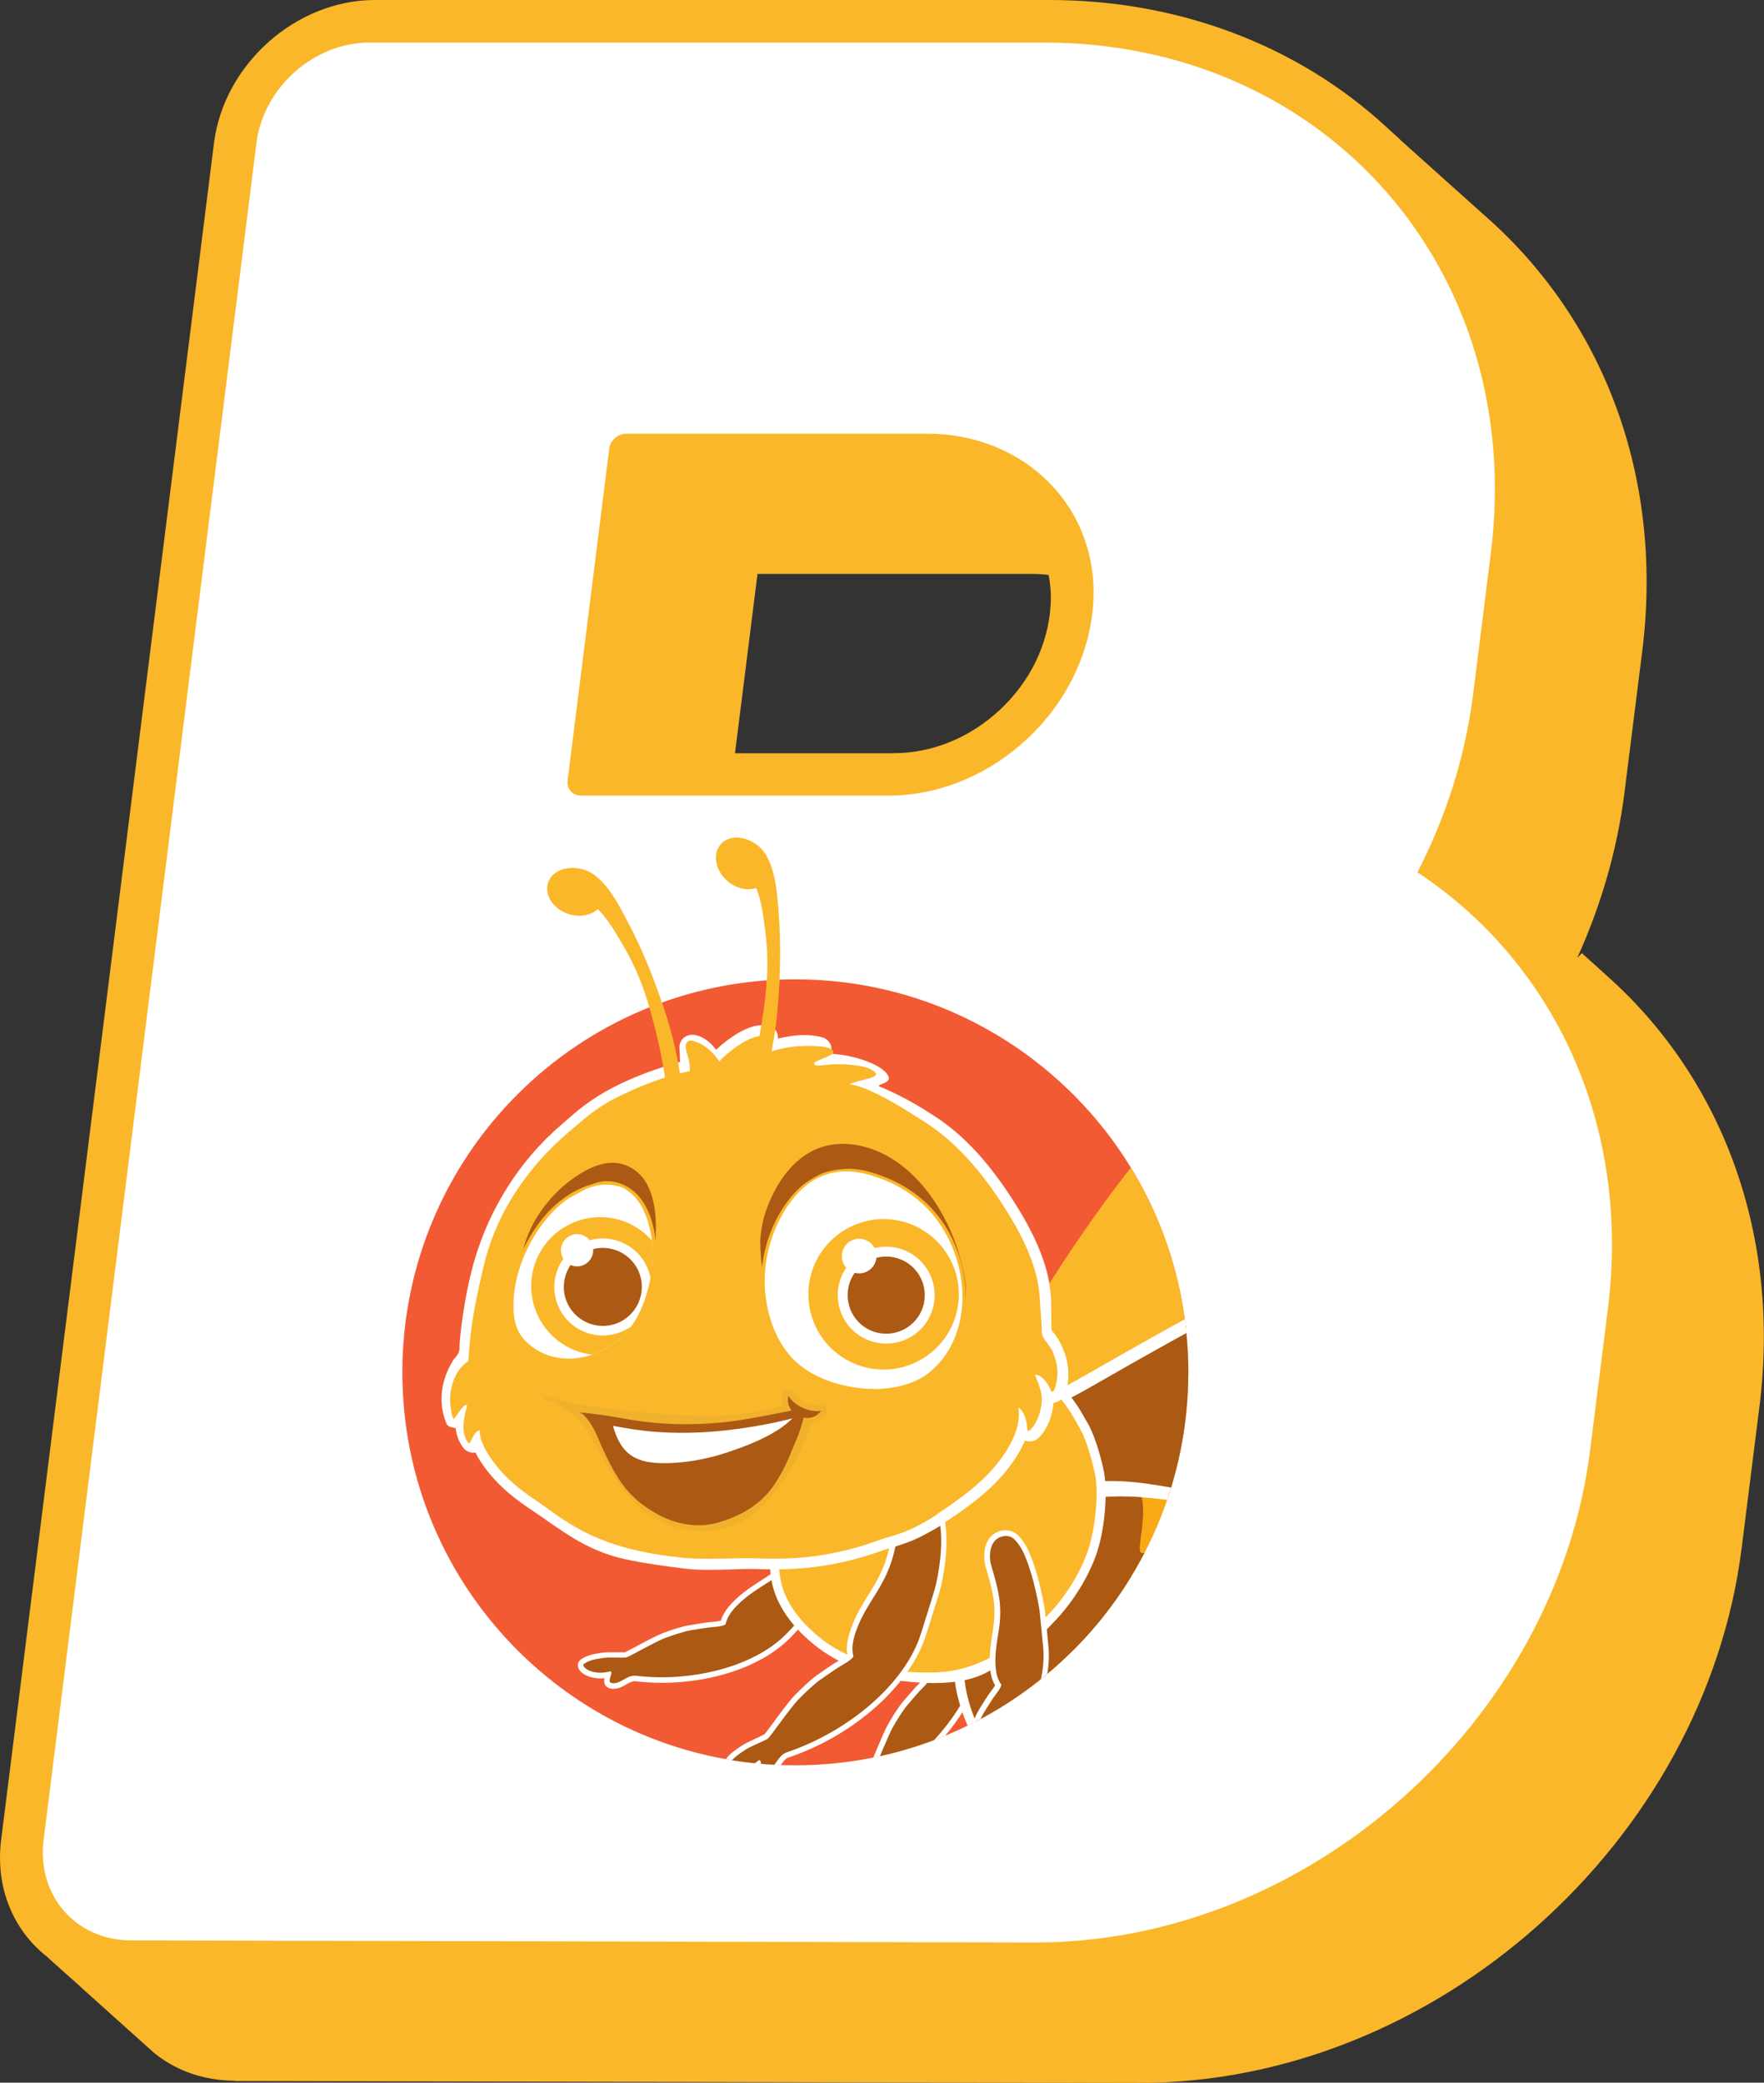
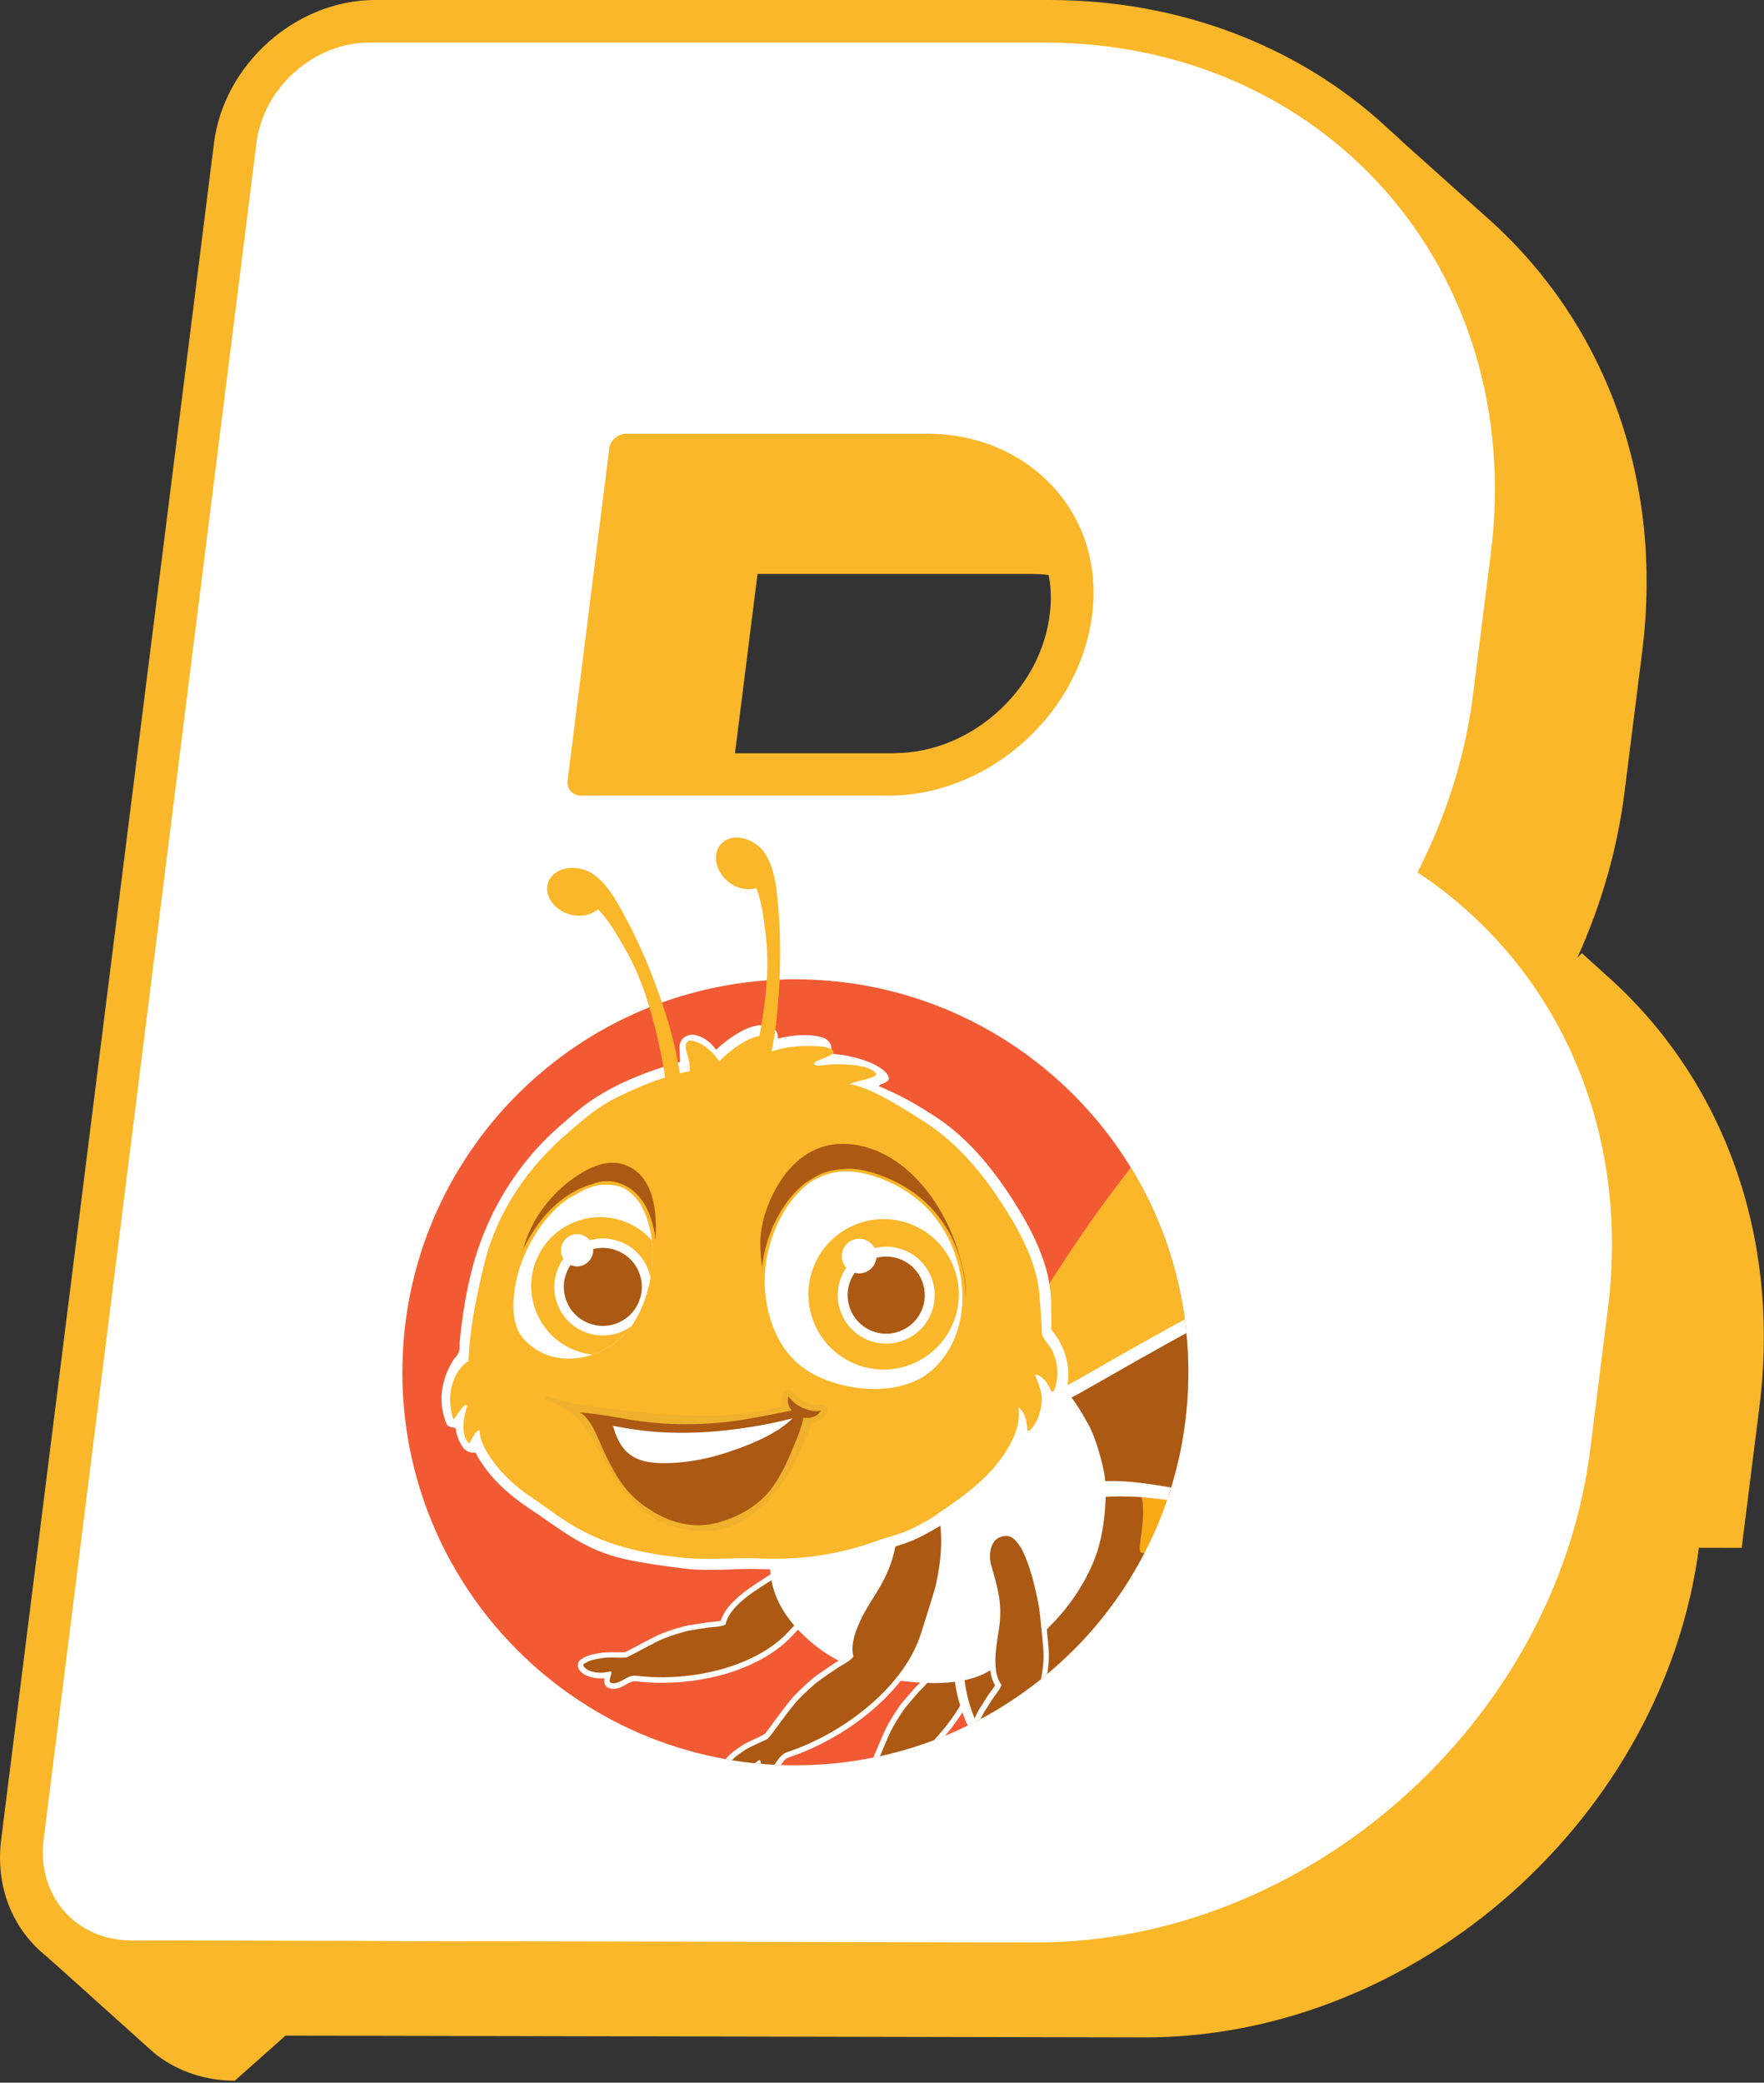
<svg xmlns="http://www.w3.org/2000/svg" viewBox="0 0 169.97 200.67">
  <rect x="0" y="0" width="169.97" height="200.67" fill="#333333" stroke="none" />
  <defs>
    <style>
      .cls-1 {
        fill: #fff;
      }

      .cls-2 {
        fill: #f8aa14;
      }

      .cls-3 {
        fill: #5c5b58;
        opacity: .24;
      }

      .cls-3, .cls-4 {
        mix-blend-mode: multiply;
      }

      .cls-5 {
        fill: none;
      }

      .cls-6 {
        fill: #f25a34;
      }

      .cls-4 {
        fill: #e6aa30;
        opacity: .51;
      }

      .cls-7 {
        fill: #dc4d9b;
      }

      .cls-8 {
        clip-path: url(#clippath-1);
      }

      .cls-9 {
        fill: #231f20;
      }

      .cls-10 {
        isolation: isolate;
      }

      .cls-11 {
        fill: #ab5913;
      }

      .cls-12 {
        fill: #fab729;
      }

      .cls-13 {
        clip-path: url(#clippath);
      }

      .cls-14 {
        fill: #ee98a6;
      }
    </style>
    <clipPath id="clippath">
      <path d="M114.5,132.22c0,20.91-16.95,37.87-37.87,37.87-5.3,0-10.34-1.09-14.92-3.05-13.49-5.79-22.94-19.2-22.94-34.82,0-20.91,16.95-37.86,37.86-37.86,12.09,0,22.85,5.67,29.79,14.48,5.06,6.44,8.08,14.56,8.08,23.38Z" class="cls-5" />
    </clipPath>
    <clipPath id="clippath-1">
      <path d="M51.55,129.95c-.74-.49-1.37-1.1-1.71-1.93-.33-.81-.39-1.71-.36-2.57.08-2.18.8-4.31,1.9-6.18.86-1.47,1.98-2.82,3.38-3.79.56-.28,1.1-.62,1.67-.91.5-.21,1.03-.36,1.55-.41.69-.07,1.43.04,2.09.3.48.27.91.63,1.25,1.04.6.71.95,1.63,1.2,2.51.5,1.76.47,3.63.1,5.4-.36,1.7-1,3.48-2.14,4.82-2.13,2.5-6.05,3.62-8.93,1.73Z" class="cls-5" />
    </clipPath>
  </defs>
  <g class="cls-10">
    <g data-name="Ebene 2" id="Ebene_2">
      <g data-name="Ebene 1" id="Ebene_1-2">
        <g>
-           <path d="M22.62,200.48c-2.79-.01-5.36-.85-7.46-2.43l-.36-.29-2.45-2.2-4.4-3.95-.2-.19-3.1-2.77-.11-.11c-3.36-2.63-4.99-6.8-4.43-11.26L20.62,13.77C21.58,6.18,28.53,0,36.12,0h65.01c12.36,0,23.87,4.33,32.4,12.19l.48.44.6.54.22.2.11.12,7.94,7.12.95.85c11.21,10.29,16.41,25.29,14.41,41.27l-1.71,13.6c-.68,5.43-2.21,10.78-4.55,15.96l.44-.45.36.32.17.16.95.85.15.14.16.14.19.18.31.28c11.44,10.11,16.87,25.31,14.82,41.63l-1.71,13.6c-3.57,28.42-29.6,51.55-58.03,51.55l-87.18-.18ZM62.44,155.87c3.32,1.52,6.92,2.28,10.7,2.28,15.38,0,29.47-12.53,31.4-27.92.73-5.85-.37-11.43-3.18-16.19-3.32-1.52-6.92-2.29-10.71-2.29-15.38,0-29.47,12.52-31.4,27.9-.74,5.86.37,11.45,3.19,16.22ZM86.11,72.57c3.73,0,7.38-1.5,10.28-4.22,2.89-2.72,4.61-6.28,4.84-10.02.06-1,0-1.98-.19-2.93-.56-.07-1.11-.1-1.66-.1h-26.39s-2.17,17.28-2.17,17.28h15.29Z" class="cls-12" />
+           <path d="M22.62,200.48c-2.79-.01-5.36-.85-7.46-2.43l-.36-.29-2.45-2.2-4.4-3.95-.2-.19-3.1-2.77-.11-.11c-3.36-2.63-4.99-6.8-4.43-11.26L20.62,13.77C21.58,6.18,28.53,0,36.12,0h65.01c12.36,0,23.87,4.33,32.4,12.19l.48.44.6.54.22.2.11.12,7.94,7.12.95.85c11.21,10.29,16.41,25.29,14.41,41.27l-1.71,13.6c-.68,5.43-2.21,10.78-4.55,15.96l.44-.45.36.32.17.16.95.85.15.14.16.14.19.18.31.28c11.44,10.11,16.87,25.31,14.82,41.63l-1.71,13.6l-87.18-.18ZM62.44,155.87c3.32,1.52,6.92,2.28,10.7,2.28,15.38,0,29.47-12.53,31.4-27.92.73-5.85-.37-11.43-3.18-16.19-3.32-1.52-6.92-2.29-10.71-2.29-15.38,0-29.47,12.52-31.4,27.9-.74,5.86.37,11.45,3.19,16.22ZM86.11,72.57c3.73,0,7.38-1.5,10.28-4.22,2.89-2.72,4.61-6.28,4.84-10.02.06-1,0-1.98-.19-2.93-.56-.07-1.11-.1-1.66-.1h-26.39s-2.17,17.28-2.17,17.28h15.29Z" class="cls-12" />
          <path d="M151.7,97.02s-.03-.03-.05-.04c-.02-.01-.03-.03-.05-.04-.02-.01-.03-.03-.05-.04-.02-.01-.03-.03-.05-.04s-.03-.03-.05-.05c-.02-.01-.03-.03-.05-.04l-.05-.04s-.03-.03-.05-.05c-.02-.02-.03-.03-.05-.05-.02-.01-.03-.03-.05-.04-.02-.01-.03-.03-.05-.05s-.03-.03-.05-.04c-.02-.01-.03-.03-.05-.04-.02-.02-.03-.03-.05-.05-.02-.01-.03-.03-.05-.04-.02-.01-.03-.03-.05-.04-.02-.02-.03-.03-.05-.05-.02-.01-.03-.03-.05-.05-.02-.01-.03-.03-.05-.04-.02-.02-.03-.03-.05-.05-.02-.01-.03-.03-.05-.04-.02-.01-.03-.03-.05-.05s-.03-.03-.05-.04c-.02-.02-.03-.03-.05-.05-.02-.01-.03-.03-.05-.04-.02-.01-.03-.03-.05-.04-.02-.02-.03-.03-.05-.05-.02-.02-.03-.03-.05-.05-.02-.01-.03-.03-.05-.04-.02-.01-.03-.03-.05-.04s-.03-.03-.05-.05c-.02-.01-.03-.03-.05-.04-.02-.02-.03-.03-.05-.05-.02-.01-.03-.03-.05-.04-.02-.01-.03-.03-.05-.04-.02-.01-.03-.03-.05-.04-.02-.01-.03-.03-.05-.05-.02-.02-.03-.03-.05-.05-.02-.01-.03-.03-.05-.04-.02-.01-.03-.03-.05-.04-.02-.01-.03-.03-.05-.04s-.03-.03-.05-.04c-.02-.01-.03-.03-.05-.04s-.03-.03-.05-.05c-.02-.01-.03-.03-.05-.04-.02-.01-.03-.03-.05-.04-.02-.02-.03-.03-.05-.05-.02-.01-.03-.03-.05-.04-.02-.01-.03-.03-.05-.04-.02-.01-.03-.03-.05-.04-.02-.02-.03-.03-.05-.05-.02-.01-.03-.03-.05-.04-.02-.01-.03-.03-.05-.04-.02-.02-.03-.03-.05-.05-.02-.01-.03-.03-.05-.04-.02-.02-.03-.03-.05-.05-.02-.02-.03-.03-.05-.05-.02-.01-.03-.03-.05-.04-.02-.01-.03-.03-.05-.04s-.03-.03-.05-.04c-.02-.01-.03-.03-.05-.04-.02-.01-.03-.03-.05-.04-.02-.01-.03-.03-.05-.04-.02-.02-.03-.03-.05-.05-.02-.01-.03-.03-.05-.04-.02-.01-.03-.03-.05-.05s-.03-.03-.05-.04c-.02-.02-.03-.03-.05-.05-.02-.01-.03-.03-.05-.04-.02-.01-.03-.03-.05-.04-.02-.02-.03-.03-.05-.05-.02-.01-.03-.03-.05-.04-.02-.01-.03-.03-.05-.05-.02-.01-.03-.03-.05-.04-.02-.01-.03-.03-.05-.04-.02-.01-.03-.03-.05-.05-.02-.01-.03-.03-.05-.04-.02-.02-.03-.03-.05-.05-.02-.01-.03-.03-.05-.04-.02-.01-.03-.03-.05-.04-.02-.02-.04-.03-.05-.05-.02-.01-.03-.03-.05-.04-.02-.01-.03-.03-.05-.04-.02-.01-.03-.03-.05-.04-.02-.01-.03-.03-.05-.04-.02-.02-.03-.03-.05-.05-.02-.01-.03-.03-.05-.05-.02-.01-.03-.03-.05-.04,0,0-.01-.01-.02-.02,2.62-5.2,4.43-10.84,5.17-16.73l1.71-13.6c1.92-15.3-3.35-28.97-13.18-37.99-.02-.01-.03-.03-.05-.04-.02-.02-.03-.03-.05-.05-.02-.02-.03-.03-.05-.04-.02-.02-.03-.03-.05-.05-.02-.01-.03-.03-.05-.04-.02-.02-.03-.03-.05-.04-.02-.02-.03-.03-.05-.05-.02-.01-.03-.03-.05-.04-.02-.02-.03-.03-.05-.04-.02-.02-.03-.03-.05-.04-.02-.02-.03-.03-.05-.04-.02-.02-.03-.03-.05-.05-.02-.01-.03-.03-.05-.04-.02-.02-.03-.03-.05-.04-.02-.01-.03-.03-.05-.04-.02-.01-.03-.03-.05-.04-.02-.01-.03-.03-.05-.04-.02-.02-.03-.03-.05-.04-.02-.02-.03-.03-.05-.04-.02-.01-.03-.03-.05-.04-.02-.02-.03-.03-.05-.05-.02-.01-.03-.03-.05-.04-.02-.02-.03-.03-.05-.04-.02-.02-.03-.03-.05-.04-.02-.02-.03-.03-.05-.05-.02-.01-.03-.03-.05-.04-.02-.01-.03-.03-.05-.04-.02-.02-.04-.03-.05-.05-.02-.01-.03-.03-.05-.04-.02-.02-.03-.03-.05-.04-.02-.02-.03-.03-.05-.04-.02-.01-.03-.03-.05-.04-.02-.02-.03-.03-.05-.05-.02-.02-.03-.03-.05-.05-.02-.02-.03-.03-.05-.05-.02-.01-.03-.03-.05-.04-.02-.02-.03-.03-.05-.04-.02-.01-.03-.03-.05-.04-.02-.02-.03-.03-.05-.05s-.03-.03-.05-.04c-.02-.02-.03-.03-.05-.05-.02-.01-.03-.03-.05-.04-.02-.02-.03-.03-.05-.04-.02-.02-.03-.03-.05-.05s-.03-.03-.05-.04c-.02-.01-.03-.03-.05-.04-.02-.01-.03-.03-.05-.04-.02-.02-.03-.03-.05-.04-.02-.02-.03-.03-.05-.05-.02-.01-.03-.03-.05-.04-.02-.02-.03-.03-.05-.04-.02-.01-.03-.03-.05-.04-.02-.01-.03-.03-.05-.04-.02-.01-.03-.03-.05-.04-.02-.02-.03-.03-.05-.04-.02-.02-.03-.03-.05-.04-.02-.02-.03-.03-.05-.05-.02-.01-.03-.03-.05-.04-.02-.02-.04-.03-.05-.05-.02-.01-.03-.03-.05-.04-.02-.02-.03-.03-.05-.05-.02-.01-.03-.03-.05-.04-.02-.02-.04-.03-.05-.05-.02-.02-.03-.03-.05-.05-.02-.01-.03-.03-.05-.04-.02-.02-.03-.03-.05-.04-.02-.02-.03-.03-.05-.04-.02-.02-.03-.03-.05-.04s-.03-.03-.05-.04c-.02-.02-.03-.03-.05-.05s-.04-.03-.05-.05c-.02-.01-.03-.03-.05-.04-.02-.01-.03-.03-.05-.04-.02-.02-.03-.03-.05-.05-.02-.01-.03-.03-.05-.04-.02-.02-.03-.03-.05-.05-.02-.01-.03-.03-.05-.04-.02-.02-.04-.03-.05-.05-.02-.01-.03-.03-.05-.04-.02-.01-.03-.03-.05-.04-.02-.01-.03-.03-.05-.04-.02-.02-.04-.03-.05-.05-.02-.01-.03-.03-.05-.04-.02-.01-.03-.03-.05-.04-.02-.01-.03-.03-.05-.04-.02-.02-.03-.03-.05-.05-.02-.01-.03-.03-.05-.04-.02-.02-.03-.03-.05-.05-.02-.02-.03-.03-.05-.05-.02-.01-.03-.03-.05-.04-.02-.02-.03-.03-.05-.04s-.03-.03-.05-.04c-.02-.02-.03-.03-.05-.05-.02-.01-.03-.03-.05-.04-.02-.02-.03-.03-.05-.04-.02-.02-.03-.03-.05-.04-.02-.02-.03-.03-.05-.04-.02-.02-.03-.03-.05-.04-.02-.02-.03-.03-.05-.04s-.03-.03-.05-.04c-.02-.02-.03-.03-.05-.04-.02-.02-.03-.03-.05-.04-.02-.02-.03-.03-.05-.04-.02-.02-.03-.03-.05-.04-.02-.02-.03-.03-.05-.05-.02-.02-.03-.03-.05-.04-.02-.02-.03-.03-.05-.05-.02-.02-.03-.03-.05-.04-.02-.01-.03-.03-.05-.04s-.03-.03-.05-.04c-.02-.01-.03-.03-.05-.04-.02-.02-.03-.03-.05-.05-.02-.02-.03-.03-.05-.04-.02-.02-.04-.03-.05-.05-.02-.01-.03-.03-.05-.04s-.03-.03-.05-.04c-.02-.01-.03-.03-.05-.04-.02-.01-.03-.03-.05-.04-.02-.02-.03-.03-.05-.05-.02-.02-.03-.03-.05-.05-.02-.01-.03-.03-.05-.04l-.05-.04s-.03-.03-.05-.05c-.02-.01-.03-.03-.05-.04-.02-.02-.04-.03-.05-.05-.02-.02-.03-.03-.05-.04-.02-.02-.03-.03-.05-.04-.02-.02-.03-.03-.05-.04-.02-.02-.03-.03-.05-.04-.02-.01-.03-.03-.05-.04-.02-.01-.03-.03-.05-.04-.02-.01-.03-.03-.05-.04-.02-.01-.03-.03-.05-.04-.02-.01-.03-.03-.05-.04-.02-.02-.04-.03-.05-.05-.02-.02-.03-.03-.05-.04s-.03-.03-.05-.04c-.02-.02-.03-.03-.05-.05-.02-.01-.03-.03-.05-.04-.02-.01-.03-.03-.05-.04-.02-.01-.03-.03-.05-.04-.02-.01-.03-.03-.05-.04-.02-.02-.03-.03-.05-.05s-.03-.03-.05-.05c-.02-.01-.03-.03-.05-.04-.02-.01-.03-.03-.05-.04-.02-.01-.03-.03-.05-.04-.02-.01-.03-.03-.05-.04-.02-.02-.03-.03-.05-.05-.02-.02-.04-.03-.05-.05-.02-.02-.03-.03-.05-.04-.02-.02-.03-.03-.05-.05-.02-.01-.03-.03-.05-.04-.02-.01-.03-.03-.05-.04-.02-.02-.03-.03-.05-.05-.02-.02-.03-.03-.05-.04-.02-.02-.03-.03-.05-.04-.02-.02-.03-.03-.05-.04-.02-.02-.03-.03-.05-.05-.02-.01-.03-.03-.05-.04s-.03-.03-.05-.04c-.02-.02-.03-.03-.05-.05-.02-.01-.03-.03-.05-.04-.02-.02-.03-.03-.05-.05-.02-.01-.03-.03-.05-.04-.02-.01-.03-.03-.05-.04-.02-.02-.03-.03-.05-.05-.02-.01-.03-.03-.05-.04-.02-.02-.03-.03-.05-.04-.02-.02-.03-.03-.05-.04-.02-.02-.03-.03-.05-.04s-.03-.03-.05-.04c-.02-.02-.03-.03-.05-.04-.02-.02-.03-.03-.05-.04-.02-.02-.03-.03-.05-.04-.02-.02-.03-.03-.05-.04-.02-.02-.03-.03-.05-.04-.02-.02-.04-.03-.05-.05-.02-.01-.03-.03-.05-.04-.02-.02-.04-.03-.05-.05-.02-.02-.04-.03-.05-.05-.02-.01-.03-.03-.05-.04-.02-.02-.03-.03-.05-.04-.02-.02-.03-.03-.05-.04-.02-.01-.03-.03-.05-.04-.02-.02-.03-.03-.05-.05-.02-.02-.03-.03-.05-.04-.02-.02-.03-.03-.05-.04-.02-.02-.04-.03-.05-.05-.02-.01-.03-.03-.05-.04-.02-.01-.03-.03-.05-.04-.02-.02-.03-.03-.05-.05-.02-.02-.04-.03-.05-.05-.02-.01-.03-.03-.05-.04s-.03-.03-.05-.04c-.02-.02-.04-.03-.05-.05-.02-.01-.03-.03-.05-.04-.02-.02-.03-.03-.05-.05-.02-.02-.03-.03-.05-.04-.02-.02-.03-.03-.05-.04-.02-.02-.03-.03-.05-.04-.02-.02-.03-.03-.05-.04s-.03-.03-.05-.04c-.02-.02-.03-.03-.05-.04-.02-.02-.03-.03-.05-.04-.02-.02-.03-.03-.05-.04-.02-.02-.03-.03-.05-.05-.02-.01-.03-.03-.05-.04-.02-.02-.03-.03-.05-.04-7.63-7.03-18.01-11.25-29.91-11.25H35.6c-5.36,0-10.22,4.34-10.89,9.68L4.2,177.28c-.42,3.34.9,6.28,3.25,8.02.02.01.03.03.05.04.02.01.03.03.05.05.02.01.03.03.05.04.02.01.03.03.05.04.02.01.03.03.05.04.02.01.03.03.05.04.02.01.03.03.05.05.02.01.03.03.05.04.02.01.03.03.05.04.02.01.03.03.05.04.02.01.03.03.05.05.02.01.03.03.05.04.02.01.03.03.05.05.02.01.03.03.05.04.02.01.03.03.05.05.02.01.03.03.05.05.02.01.03.03.05.04.02.01.03.03.05.05.02.01.03.03.05.04.02.01.03.03.05.05.02.01.03.03.05.05.02.01.03.03.05.04.02.01.03.03.05.04.02.01.03.03.05.05.02.01.03.03.05.04.02.01.03.03.05.05.02.01.03.03.05.04.02.01.03.03.05.04.02.01.03.03.05.05s.03.03.05.04c.02.01.03.03.05.04.02.01.03.03.05.04s.03.03.05.04c.02.01.03.03.05.04.02.01.03.03.05.04.02.01.03.03.05.05s.03.03.05.04c.02.01.03.03.05.05.02.01.03.03.05.04.02.01.03.03.05.04.02.01.03.03.05.05s.03.03.05.04c.02.01.03.03.05.04.02.01.03.03.05.04.02.01.03.03.05.05.02.01.03.03.05.04.02.01.03.03.05.04.02.01.03.03.05.05s.03.03.05.04c.02.01.03.03.05.05s.03.03.05.04c.02.01.03.03.05.05.02.01.03.03.05.04.02.01.03.03.05.04.02.01.03.03.05.05.02.01.03.03.05.04.02.01.03.03.05.05.02.01.03.03.05.04.02.01.03.03.05.05.02.01.03.03.05.04.02.01.03.03.05.04.02.01.03.03.05.05.02.01.03.03.05.04.02.01.03.03.05.05s.03.03.05.04c.02.01.03.03.05.04.02.01.03.03.05.05.02.01.03.03.05.04.02.01.03.03.05.05.02.01.03.03.05.04.02.01.03.03.05.05.02.01.03.03.05.04.02.01.03.03.05.05.02.01.03.03.05.04.02.01.03.03.05.04.02.01.03.03.05.05.02.01.03.03.05.04.02.01.03.03.05.05.02.01.03.03.05.04.02.01.03.03.05.04.02.01.03.03.05.04.02.01.03.03.05.05.02.01.03.03.05.04.02.01.03.03.05.04.02.01.03.03.05.05.02.01.03.03.05.04.02.01.03.03.05.04.02.01.03.03.05.05.02.01.03.03.05.04.02.01.03.03.05.04.02.01.03.03.05.05.02.01.03.03.05.04.02.01.03.03.05.05.02.01.03.03.05.04.02.01.03.03.05.04.02.01.03.03.05.05.02.01.03.03.05.04.02.01.03.03.05.04.02.01.03.03.05.04.02.01.03.03.05.05s.03.03.05.04c.02.01.03.03.05.04.02.01.03.03.05.05.02.01.03.03.05.04.02.01.03.03.05.05.02.01.03.03.05.04.02.01.03.03.05.04.02.01.03.03.05.05.02.01.03.03.05.04.02.01.03.03.05.04.02.01.03.03.05.04.02.01.03.03.05.04s.03.03.05.04c.02.01.03.03.05.05s.03.03.05.04c.02.01.03.03.05.05.02.01.03.03.05.05s.03.03.05.04c.02.01.03.03.05.04.02.01.03.03.05.05.02.01.03.03.05.04.02.01.03.03.05.05s.03.03.05.04c.02.01.03.03.05.05.02.01.03.03.05.04.02.01.03.03.05.04.02.01.03.03.05.04.02.01.03.03.05.04.02.01.03.03.05.05.02.01.03.03.05.04.02.01.03.03.05.04.02.01.03.03.05.05s.03.03.05.04c.02.01.03.03.05.05.02.01.03.03.05.04.02.01.03.03.05.04s.03.03.05.04c.02.01.03.03.05.05.02.01.03.03.05.04.02.01.03.03.05.04.02.01.03.03.05.05s.03.03.05.04c.02.01.03.03.05.05s.03.03.05.04c.02.01.03.03.05.04.02.01.03.03.05.05.02.01.03.03.05.04.02.01.03.03.05.05s.03.03.05.04c.02.01.03.03.05.05.02.01.03.03.05.04.02.01.03.03.05.04.02.01.03.03.05.05.02.01.03.03.05.04.02.01.03.03.05.05.02.01.03.03.05.04.02.01.03.03.05.05s.03.03.05.04c.02.01.03.03.05.04.02.01.03.03.05.05.02.01.03.03.05.04.02.01.03.03.05.04.02.01.03.03.05.05.02.01.03.03.05.04s.03.03.05.04c.02.01.03.03.05.04.02.01.03.03.05.05s.03.03.05.04c.02.01.03.03.05.05s.03.03.05.04c.02.01.03.03.05.04.02.01.03.03.05.04.02.01.03.03.05.05s.03.03.05.04c.02.01.03.03.05.05.02.01.03.03.05.04s.03.03.05.04c.02.01.03.03.05.04.02.01.03.03.05.05.02.01.03.03.05.04.02.01.03.03.05.04.02.01.03.03.05.05.02.01.03.03.05.04.02.01.03.03.05.05.02.01.03.03.05.04.02.01.03.03.05.04.02.01.03.03.05.05.02.01.03.03.05.04.02.01.03.03.05.05.02.01.03.03.05.04.02.01.03.03.05.04.02.01.03.03.05.05s.03.03.05.04c.02.01.03.03.05.05.02.01.03.03.05.04.02.01.03.03.05.04.02.01.03.03.05.04.02.01.03.03.05.04.02.01.03.03.05.04.02.01.03.03.05.05.02.01.03.03.05.05s.03.03.05.04c.02.01.03.03.05.05.02.01.03.03.05.04.02.01.03.03.05.05.02.01.03.03.05.04.02.01.03.03.05.04.02.01.03.03.05.04.02.01.03.03.05.04,1.42,1.07,3.21,1.7,5.24,1.71l87.18.18c26.22,0,50.14-21.25,53.43-47.46l1.71-13.6c1.96-15.58-3.56-29.48-13.75-38.5ZM105.33,58.07c-.62,10.17-9.74,18.59-19.74,18.59h-19.38s3.01-23.99,3.01-23.99c.1-.82.84-1.47,1.64-1.47h29.03c1.59,0,3.11.22,4.56.61.7,1.91,1.03,4.02.89,6.26ZM91.16,107.66c4.89,0,9.36,1.13,13.26,3.09,3.48,5.4,5.13,12.14,4.21,19.48-2.22,17.67-18.33,32.01-36.01,32.01-4.88,0-9.35-1.13-13.24-3.08-3.49-5.41-5.15-12.16-4.22-19.51,2.21-17.65,18.33-31.99,36.01-31.99Z" class="cls-12" />
          <path d="M136.58,84.05c2.73-5.32,4.6-11.09,5.36-17.14l1.71-13.6c3.41-27.18-15.85-49.21-43.04-49.21H35.6c-5.36,0-10.22,4.34-10.89,9.68L4.2,177.28c-.67,5.34,3.1,9.68,8.42,9.68l87.19.2c26.2,0,50.12-21.25,53.41-47.46l1.71-13.6c2.24-17.82-5.26-33.4-18.35-42.05ZM58.69,43.26c.1-.82.84-1.47,1.66-1.47h29.01c9.31,0,16.53,7.02,15.98,16.28-.62,10.17-9.74,18.59-19.74,18.59h-29.62c-.82,0-1.39-.65-1.29-1.45l4.01-31.95ZM72.62,162.25c-17.67,0-30.21-14.34-27.99-32.01,2.22-17.67,18.35-31.99,36.03-31.99,17.67,0,30.2,14.32,27.98,31.99-2.22,17.67-18.33,32.01-36.01,32.01Z" class="cls-1" />
          <g>
            <path d="M114.5,132.22c0,20.91-16.95,37.87-37.87,37.87-5.3,0-10.34-1.09-14.92-3.05-13.49-5.79-22.94-19.2-22.94-34.82,0-20.91,16.95-37.86,37.86-37.86,12.09,0,22.85,5.67,29.79,14.48,5.06,6.44,8.08,14.56,8.08,23.38Z" class="cls-6" />
            <g class="cls-13">
              <g>
                <g>
                  <g>
                    <g>
                      <path d="M59.14,162.73c-.16,0-.32-.03-.47-.08-.47-.17-.49-.61-.43-.95-.13.01-.26.02-.38.02-1.05,0-1.97-.46-2.15-1.06-.09-.31.02-.62.29-.79.65-.43,1.25-.51,1.93-.61l.19-.03c.16-.02.39-.03.75-.03.18,0,.89,0,1.03,0,.12,0,.22,0,.3,0,.18-.07.75-.38,1.21-.62.89-.48,1.91-1.02,2.49-1.24.62-.24,1.87-.65,2.54-.75.18-.03.37-.06.56-.09.42-.07.85-.14,1.24-.19.08,0,.18-.02.3-.03.2-.02.67-.06.92-.12.27-.93,1-1.68,1.62-2.24.77-.69,1.63-1.24,2.46-1.77l.2-.13c1.11-.71,1.95-1.43,2.66-2.27.76-.91,1.4-1.95,2.03-2.96,0,0,.22-.37.31-.51.17-.28.34-.56.52-.83.22-.32.44-.55.68-.71.29-.24.7-.38,1.1-.38.07,0,.13,0,.2.01.8.1,1.38.73,1.43,1.56.04.65-.12,1.25-.29,1.82-.03.12-.07.25-.1.37-.01.04-.02.11-.03.2-.12.77-.43,2.83-2.94,6.05-.25.32-1.3,1.44-2.35,2.57-.27.29-.48.52-.58.62-2.59,2.82-7.42,4.58-12.62,4.58-.86,0-1.72-.05-2.55-.15-.02,0-.05,0-.07,0-.24,0-.52.15-.8.31-.35.2-.74.42-1.2.42Z" class="cls-1" />
                      <path d="M81.77,147.99c-.12.45-.09,2.48-2.87,6.05-.34.43-2.52,2.75-2.91,3.16-3.11,3.39-9.35,4.91-14.71,4.26-.92-.11-1.61.97-2.43.67-.37-.13.37-1.21-.1-1.08-1.69.45-2.87-.49-2.46-.75.61-.4,1.17-.45,1.91-.56.44-.07,1.71,0,2.1-.03.24-.02,2.79-1.51,3.79-1.89.59-.22,1.81-.63,2.43-.73.55-.09,1.23-.21,1.78-.28.35-.04,1.39-.08,1.62-.31.16-.88.89-1.64,1.52-2.21.79-.71,1.7-1.27,2.59-1.84,1.05-.67,1.98-1.42,2.78-2.38.8-.96,1.46-2.04,2.12-3.1.25-.41.49-.83.76-1.23.15-.22.33-.44.56-.58.24-.21.62-.31.92-.27.56.07.93.52.97,1.07.05.69-.2,1.36-.37,2.02Z" class="cls-11" />
                    </g>
                    <g>
                      <path d="M82.06,173.93c-.37,0-.59-.15-.7-.27-.14-.15-.2-.34-.19-.54.09-1.16.77-1.71,1.34-2.05.53-.32,1.01-.85,1.29-1.17.06-.07.12-.13.17-.18.09-.16.34-.76.54-1.24.36-.86.77-1.83,1.06-2.34.32-.57.98-1.65,1.41-2.15l.35-.41c.27-.31.55-.64.8-.92.05-.05.12-.13.21-.21.13-.14.45-.45.6-.65-.38-.86-.31-1.86-.19-2.67.14-.99.43-1.94.72-2.85l.07-.22c.38-1.22.55-2.28.54-3.34,0-1.15-.18-2.32-.35-3.46,0,0-.06-.41-.09-.57-.05-.31-.1-.62-.13-.93-.04-.37-.02-.69.06-.96.08-.43.36-.85.74-1.1.26-.17.56-.26.86-.26.44,0,.87.19,1.19.52.44.46.69,1,.93,1.53.05.11.1.23.16.34.02.04.05.09.1.16.4.65,1.45,2.37,1.61,6.32.02.39-.06,1.88-.13,3.38-.02.38-.03.68-.04.82-.18,4.36-3.66,9.62-8.47,12.77-.18.12-.23.36-.29.74-.08.46-.18,1.03-.71,1.39-.16.11-.34.16-.53.16-.36,0-.64-.2-.84-.35-.04-.03-.09-.06-.13-.09-.81.52-1.47.79-1.96.79Z" class="cls-1" />
                      <path d="M92.98,148.06c.19.4,1.48,1.9,1.65,6.28.02.53-.15,3.61-.17,4.16-.18,4.46-3.85,9.48-8.23,12.35-.75.49-.31,1.67-1.01,2.14-.52.35-.97-.63-1.39-.35-1.55,1.03-2.16.82-2.13.53.06-.82.46-1.26,1.09-1.64.74-.44,1.34-1.2,1.6-1.47.16-.17,1.14-2.75,1.65-3.66.3-.54.95-1.59,1.35-2.06.35-.41.78-.92,1.14-1.32.23-.25.98-.93,1.01-1.24-.43-.75-.37-1.77-.26-2.58.14-1.02.46-2,.77-2.98.36-1.15.58-2.29.57-3.5,0-1.22-.19-2.42-.37-3.62-.07-.46-.16-.92-.21-1.39-.03-.25-.03-.53.05-.78.05-.31.26-.62.51-.77.46-.3,1.01-.2,1.38.19.47.48.7,1.13.99,1.73Z" class="cls-11" />
                    </g>
-                     <path d="M123.24,195.91c.05-.82-1.4-.78-2.01-3.92-.2-1.05-6.33-8.07-9.48-8.55-.93-.14-1.89-.05-2.5-.81-.22-.28-.32-.7-.03-1.29.62-1.3.7-1.97.57-2.95-.15-1.18-.36-2.32-.73-3.45-.38-1.13-.9-2.21-1.23-3.36-.16-.57-.28-1.14-.34-1.73-.05-.56-.07-1.12-.19-1.68-.15-.67-.69-1.45-1.4-1.58-1.48-.76-1.25,3.63-1.22,4.22.05,1.21.09,2.42.07,3.64-.02,1.06-.06,2.13-.17,3.19-.1.94-.53,1.82-.67,2.75-.21,1.38-.41,3.57.98,4.39.08.04,3.48,2.53,4.45,3.38,1.93,1.71,6.19,4.7,6.67,5.23.47.53,1.8,2.6,2.38,2.03.11-.11.46-.32.91.02.64.62.59,1.13.71,1.69.32,1.5.86,4.67.84,5.39-.02.64-.1,1.26-.47,1.8-.13.19-.57.77-.23.98.25.15.65-.17.84-.3.46-.32.94-1.16,1.27-1.61.2-.28.37-.59.5-.91.06-.15.46-5.86.5-6.57Z" class="cls-11" />
                    <g>
                      <path d="M142.26,119.84c2.83-6.81,3.26-20.02-1.64-22.83-1.94-1.11-7.43-4.61-19.32,3.36-13.46,9.02-25.24,32.32-26.91,34.11-.44.47-.83.98-1.15,1.52-.34.55-.64,1.18-.63,1.83,0,.61.38,1.05.96,1.28.02,0,.06-.02.03-.04-.24-.11-.41-.25-.54-.41.1.06.22.11.35.13.45.1.92-.01,1.35-.16.5-.17.98-.39,1.47-.57.61-.22,1.22-.43,1.84-.64,2.47-.85,4.96-1.58,7.47-2.31,4.98-1.46,9.93-3.07,14.84-4.73,4.47-1.52,8.66-3.73,12.99-5.64,10.03-4.43,6.08,1.87,8.91-4.92Z" class="cls-12" />
                      <g>
                        <path d="M137.28,150.62c-3.23,0-6.03-.77-8.28-1.39-.75-.21-1.56-.18-2.07-.53-1.87-1.3-3.18-.79-4.5-1.02-2.56-.45-5.15-1.21-13.48-2.9-2.76-.56-5.51-1.66-7.95-3.19-1.11-.7-4.07-2.55-3.22-5.38.14-.45.49-.8.94-.95.47-.4,1.02-.67,1.56-.9.67-.29,1.41-.54,2.38-.8.26-.1,1.82-.99,3.46-1.93,9.68-5.53,32.34-18.49,45.69-18.49,1.34,0,2.57.13,3.66.4,7.03,1.7,9.84,5.88,8.35,12.45-.03.14-.06.27-.08.37-.88,4.42-7.69,13.28-7.76,13.36-5.69,7.33-11.82,10.89-18.73,10.89,0,0,0,0,0,0Z" class="cls-1" />
                        <path d="M155.21,114.73c-14.53-3.5-50.48,19.55-52.22,20.02-.75.2-1.5.43-2.21.74-.51.22-1.09.5-1.48.94-.1-.04-.29.02-.33.15-.56,1.84,1.45,3.21,2.7,3.99,2.32,1.45,4.9,2.49,7.54,3.03,12.68,2.57,12.29,2.69,17.99,3.92s16.15,6.55,27.86-8.52c1.54-1.99,6.82-9.32,7.53-12.86.36-1.8,2.7-8.97-7.36-11.4Z" class="cls-11" />
                      </g>
                    </g>
                    <g>
                      <path d="M132.18,164.31c-.27-1.91-.67-3.8-1.29-5.63-1.29-3.8-3.47-7.3-6.4-10.05-3.07-2.88-7.11-4.47-11.26-5.23-8.04-1.49-10.75-.73-14.79,3.42-1.44,1.48-2.75,3.06-3.79,4.84-1.05,1.81-1.91,3.77-2.39,5.81-.45,1.94-.47,3.88-.02,5.83.84,3.65,2.99,6.86,5.59,9.49,2.62,2.65,5.73,4.83,9.04,6.53,1.99,1.03,4.05,1.96,6.21,2.56,1.07.3,2.16.5,3.27.59,1.07.08,2.14,0,3.2-.14,2.09-.28,4.17-.77,6.12-1.58,1.6-.66,3.08-1.55,4.21-2.87,2.07-2.41,2.66-5.67,2.67-8.76,0-1.61-.15-3.22-.38-4.81Z" class="cls-1" />
                      <path d="M130.24,175.76c-.66,1.33-1.66,2.46-2.91,3.29-1.59,1.07-3.48,1.68-5.33,2.13-1.97.45-4,.78-6.01.57-.66-.05-1.33-.17-1.96-.33-1.47-.33-2.91-.85-4.29-1.47-.97-.43-1.94-.9-2.89-1.42-2.27-1.18-4.43-2.6-6.37-4.29-.38-.31-.73-.64-1.09-.97-2.18-2.04-4.1-4.43-5.26-7.15-.02-.07-.07-.14-.09-.21-.69-1.63-1.16-3.41-1.16-5.18.02-1.99.57-3.93,1.33-5.75.78-1.82,1.8-3.57,3.03-5.11,1.21-1.51,2.63-2.84,4.12-4.07,1.94-1.63,5.8-1.73,8.62-1.54,1.63.12,2.96.33,3.36.38.97.14,1.96.35,2.89.64.07,0,.12.02.19.05,1.89.57,3.69,1.47,5.33,2.6,1.14.81,2.18,1.7,3.12,2.72,1.68,1.8,3.08,3.91,4.12,6.13.81,1.75,1.4,3.57,1.8,5.47.33,1.54.57,3.1.69,4.69.24,2.96.14,6.16-1.23,8.83Z" class="cls-2" />
                      <path d="M109.98,144.25c.58,1.07.21,13.7-11.58,19.92-3.85,2.03-4.33,1.81-4.35,1.74-.69-1.63-1.16-3.41-1.16-5.18.02-1.99.57-3.93,1.33-5.75.78-1.82,1.8-3.57,3.03-5.11,1.21-1.51,2.63-2.84,4.12-4.07,1.94-1.63,5.8-1.73,8.62-1.54Z" class="cls-11" />
                      <path d="M124.87,150.64c-.26,12-12.92,23.84-18.98,27.37-2.27-1.18-3.46-2.08-5.4-3.76-.38-.31-1.35-1.23-1.7-1.56,3.8-1.37,9.5-5.77,12.05-9.18,9.97-13.33,5.53-18.21,5.59-18.19,1.89.57,3.69,1.47,5.33,2.6,1.14.81,2.18,1.7,3.12,2.72Z" class="cls-11" />
                      <path d="M130.24,175.76c-.66,1.33-1.66,2.46-2.91,3.29-1.59,1.07-3.48,1.68-5.33,2.13-1.97.45-4,.78-6.01.57-.66-.05-1.33-.17-1.96-.33,2.7-1.28,6.7-3.65,10.16-7.6,4-4.55,5.82-8,6.61-11.58.33,1.54.57,3.1.69,4.69.24,2.96.14,6.16-1.23,8.83Z" class="cls-11" />
                      <path d="M103.24,160.74c2.73-2.68,2.92-2.66,3.56-2.83.2-.05.52-.08.66-.22.06-.06.17-.16.13-.24-.04-.08-.18-.12-.27-.14-.17-.05-.36-.09-.53-.13-.08-.02-.11-.11-.03-.15.31-.14.62-.26.92-.4.54-.25,1.13-.57,1.34-1.07.03-.07.09-.19.03-.26-.04-.05-.15-.05-.22-.05-.26,0-.52.03-.78.01-.08,0-.14-.08-.08-.14.11-.11.25-.2.39-.3.19-.14.39-.27.59-.4.4-.27.8-.54,1.16-.84.15-.12.29-.25.41-.4.07-.09.15-.21.13-.32-.06-.29-.7-.06-.89,0-.23.07-.45.15-.67.22-.16.05-.33.12-.51.13-.06,0,1.05-.75,1.09-.78,1.35-.92-1.83.2.49-1.59.71-.55,1.4-1.43,0-1.21-.4.06-.37-.36-.29-1.1.2-1.92-1.96.97-1.84,2.06.05.44-.76.45-1.13.69-.06.02-.12.04-.18.07-.2.08-.41.19-.62.25.39-.5-2.15.06-1.83-.48l-1.02,9.62Z" class="cls-11" />
                      <path d="M114.59,168.8c-1.33,1.35-2.97,2.3-1.04,3.04,1.27-.77,1.45.58,1.66.31.33-.43.92-1.75,1.16-2.22.05-.09.37-.09.39,0,.08.41.16.83.27,1.24.43-.38.64-.95.8-1.49.19-.62.31-1.27.59-1.86.05-.1.19-.1.22.02.15.56-.02,1.19.2,1.73.21-.16.36-.4.47-.64.28-.63.37-1.35.42-2.03.05-.62.04-1.23.03-1.85,0-.12.16-.13.21-.04.19.32.27.75.55,1.01.38-.75.1-1.63.23-2.44.01-.06.08-.13.15-.1.35.16.65.44,1.02.55-.06-.53-.31-1.02-.37-1.54,0-.06.03-.12.09-.13.24-.03.48-.05.71-.08.17-.02.35-.03.51-.1.38-.17-.12-.73-.26-.9-.05-.07-.02-.17.06-.19.46-.09.96-.26,1.31-.58.13-.12.25-.29.23-.48-.03-.27-.49-.36-.69-.51-.06-.05-.44-1.41.14-2.54l-2.82,3.55-6.25,8.29Z" class="cls-11" />
                    </g>
                    <path d="M86.34,161.91c-.65-.05-4.63-.94-7.53-3.16-2.5-1.91-4.04-4.13-4.46-6.41-.41-2.2-.08-4.69.97-7.21.78-1.89,2.33-4.03,4.62-6.36,1.81-1.86,4.02-3.5,6.57-4.88,1.32-.72,2.54-1.29,3.74-1.76.03-.01,3.22-1.09,5.22-1.22.21-.01.42-.02.63-.02,3.52,0,6.35,1.94,8.43,5.76.05.1.1.18.12.22.71,1.07,1.38,3.25,1.72,4.93.34,1.67.17,5.14-.63,7.65-.75,2.35-2.37,4.98-4.22,6.86-.38.39-.74.78-1.09,1.17-1.22,1.35-3.45,2.66-5.46,3.71-2.99,1.56-7.59.8-8.62.72Z" class="cls-1" />
-                     <path d="M104.9,149.18c-.73,2.3-2.32,4.8-4.01,6.51-1.66,1.68-3.65,3.25-6.13,4.34-2.28,1-3.87,1.31-7.99,1.01-.66-.05-4.79-.96-7.43-2.98-1.93-1.48-3.69-3.47-4.13-5.88-.42-2.26.04-4.61.91-6.71.9-2.17,2.79-4.4,4.43-6.08,1.85-1.9,4.03-3.46,6.36-4.72,1.18-.64,2.39-1.23,3.64-1.71.13-.05,3.18-1.05,4.96-1.16,5.72-.38,8.02,5.01,8.39,5.57.62.93,1.26,3.01,1.6,4.62s.12,4.94-.61,7.21Z" class="cls-12" />
                    <g>
                      <path d="M73.66,171.24c-.51,0-.69-.44-.78-.8-.62.4-1.31.62-1.96.62-.59,0-1.04-.19-1.22-.52-.13-.23-.12-.5.02-.73.45-.74,1.01-1.11,1.65-1.54l.18-.12c.27-.18.8-.42,1.31-.66.32-.15.64-.3.8-.39.14-.15.58-.75.94-1.24.68-.92,1.45-1.96,1.93-2.47.52-.54,1.58-1.56,2.21-2,.17-.11.34-.24.52-.36.39-.27.8-.56,1.17-.79.07-.05.18-.11.3-.18.21-.12.7-.41.92-.6-.19-1.07.19-2.19.55-3.07.44-1.07,1.05-2.04,1.64-2.99l.14-.23c.79-1.27,1.3-2.42,1.61-3.63.33-1.3.48-2.68.63-4.01v-.11c.03-.18.05-.37.07-.56.04-.36.07-.73.12-1.09.06-.42.18-.76.34-1.03.2-.44.63-.82,1.11-.98.19-.06.38-.09.57-.09.65,0,1.23.36,1.57.96.36.63.47,1.32.59,1.98.02.14.05.28.08.42.01.05.03.13.06.22.26.84.93,3.08-.05,7.56-.1.44-.62,2.11-1.15,3.77-.13.42-.24.75-.29.91-1.48,4.85-6.93,9.72-13.27,11.85-.31.1-.53.43-.77.77-.33.47-.74,1.05-1.49,1.13-.02,0-.05,0-.07,0Z" class="cls-1" />
                      <path d="M90.17,145.12c.1.51,1.11,2.58.01,7.57-.13.61-1.24,4.03-1.42,4.64-1.52,4.97-7.14,9.56-12.93,11.5-.99.33-1.17,1.77-2.15,1.87-.44.04-.21-1.41-.63-1.05-1.5,1.28-3.16.9-2.88.43.43-.7.97-1.03,1.67-1.5.41-.28,1.75-.82,2.13-1.05.23-.14,2.11-2.9,2.95-3.77.5-.52,1.54-1.52,2.13-1.92.52-.36,1.15-.81,1.68-1.15.34-.22,1.38-.76,1.5-1.1-.27-.97.1-2.11.47-2.99.46-1.11,1.11-2.12,1.75-3.14.74-1.19,1.33-2.41,1.67-3.78.35-1.37.5-2.79.66-4.2.06-.54.1-1.09.18-1.63.04-.29.12-.61.29-.86.14-.34.48-.62.8-.72.61-.2,1.2.08,1.5.62.38.68.46,1.48.61,2.24Z" class="cls-11" />
                    </g>
                    <path d="M138.83,192.1c.13-.81-1.31-.91-1.6-4.1-.1-1.06-5.48-8.66-8.58-9.46-.91-.23-1.87-.24-2.41-1.06-.19-.3-.24-.73.1-1.29.75-1.23.89-1.89.86-2.88-.03-1.19-.12-2.35-.38-3.51-.26-1.17-.75-2.2-.46-2.71.74-1.32.78-3.05.78-3.62,0-1.17-.88-2.53-2.63-2.3-2.44.33-1.61,3.49-1.64,4.08-.07,1.21-.15,2.42-.29,3.63-.12,1.06-.27,2.11-.49,3.15-.19.93-.71,1.75-.94,2.67-.35,1.36-.77,3.52.53,4.47.07.05,1.27.52,1.53.88.78,1.03,1.68,1.99,2.55,2.94,1.75,1.89,5.69,5.3,6.11,5.88.41.57,1.53,2.76,2.17,2.26.12-.1.49-.27.9.11.57.68.47,1.18.53,1.75.17,1.52.39,4.74.29,5.45-.08.63-.23,1.25-.64,1.74-.15.18-.64.71-.33.95.23.18.67-.1.87-.21.49-.27,1.05-1.06,1.42-1.48.23-.26.43-.55.59-.86.07-.14,1.05-5.79,1.16-6.48Z" class="cls-11" />
                  </g>
                  <g>
                    <g>
                      <path d="M100.02,134.52c.26-.2.56-.36.78-.61-.2-.14-.44-.18-.68-.22,0,.28-.04.55-.09.83Z" class="cls-3" />
                      <g>
                        <path d="M74.6,151.21c-.55,0-1.09-.01-1.64-.03-1.63-.07-4.71.24-6.94-.04l-.19-.02c-1.82-.23-3.71-.48-5.56-.88-3.94-.86-6.2-2.85-9.42-5-1.7-1.14-3.03-2.35-4.05-3.72-.34-.45-.7-.98-.99-1.57-.08.01-.15.02-.23.02-.33,0-.75-.2-.94-.47-.41-.56-.64-1.15-.74-1.9-.37-.08-.74-.09-.89-.45-.33-.82-1.15-3.21.7-6.16.09-.14.62-.56.57-1.22-.03-.45.39-4.85,1.49-8.52,1.42-4.72,4.19-9.36,8.35-12.91,1.58-1.34,3.97-3.94,11.41-6.02,0-.11-.02-.37-.02-.47,0-.29-.02-.58-.04-.86-.03-.29.1-.66.29-.88.23-.26.59-.41.96-.41.08,0,.21.01.29.03.9.21,1.52.79,1.99,1.42.38-.37.8-.71,1.25-1.04.93-.66,2.06-1.34,3.29-1.34.12,0,.24,0,.36.02.64.07,1.1.62,1.05,1.24,0,.01,0,.03,0,.04.15-.04.3-.07.45-.1.78-.16,1.47-.24,2.11-.24s1.24.08,1.78.24c.3.09.62.38.74.67.11.28.11.59,0,.87.13.01.74.09.93.11,1.11.12,4.01.83,4.63,2.06.34.68-.92.72-.91.98,2.8,1.15,4.75,2.5,5.1,2.71,3.03,1.89,5.66,4.74,8.27,8.98,1.28,2.07,2.12,3.85,2.66,5.62.32,1.04.5,2.1.56,3.16.02.44.04,2.58.04,3.01,2.03,2.41,1.84,5.22,1.17,6.39-.2.36-.57.59-.97.63-.09,1-.41,2.35-1.42,3.37-.23.23-.55.36-.89.36-.13,0-.3-.04-.44-.09-.03.07-.06.13-.09.2-.91,1.99-2.5,3.88-4.71,5.61-.99.78-2.01,1.47-2.79,1.99l-.19.15c-.31.23-.64.42-.97.61-.71.4-1.35.76-2.07,1.06-.68.28-1.35.5-2.15.73-.3.09-.6.18-.9.29-.23.09-.41.15-.59.2l-.53.18c-1.72.54-3.44.92-5.11,1.14-1.27.17-2.58.25-4.02.25Z" class="cls-1" />
                        <path d="M101.56,130.45c-.52-1.07-1.16-1.44-1.18-2.1.01-.59-.16-2.57-.19-3.16-.05-.99-.23-1.96-.51-2.91-.58-1.91-1.5-3.69-2.55-5.38-2.07-3.36-4.72-6.76-8.26-8.94-.87-.54-4.93-3.27-7.02-3.49.79-.4,2.86-.61,2.54-1.06-.42-.59-1.88-.88-3.77-.87-1.22,0-2.1.33-2.18-.07-.05-.25,1.41-.57,1.81-.97.25-.25-.32-.57-.86-.64-1.12-.14-2.72-.1-3.81.12-.86.18-1.75.45-2.53.9.38-.6.79-1.24.84-1.93,0-.08-.07-.12-.14-.13-1.04-.12-2.12.56-2.94,1.14-.49.35-.94.73-1.36,1.16-.23.24-.45.49-.63.78-3.53.2-6.94,1.63-9.31,2.8-2.01.99-3.06,1.98-4.76,3.42-3.8,3.24-6.78,7.52-8.02,12.38-.31,1.21-.78,3.32-1,4.55-.52,2.82-.59,5.09-.59,5.09-1.37.84-1.69,2.63-1.74,3.09-.07.76,0,1.81.29,2.53.04.11,1.11-1.79,1.31-1.31-.31,1.16-.61,2.57.07,3.51.05.07.16.12.2.05.2-.34.49-1.13.94-1.2.03,1.12.71,2.21,1.37,3.09,1.03,1.39,2.36,2.53,3.79,3.48,2.94,1.95,5.7,4.92,14.73,5.74,1.83.17,5.02-.04,6.85.03,1.83.07,3.66.03,5.48-.2,1.67-.22,3.33-.6,4.94-1.1.2-.06.4-.13.59-.2.13-.03.27-.08.39-.13.02,0,.05-.02.07-.03.32-.12.64-.22.97-.32.69-.2,1.38-.41,2.05-.69.68-.28,1.32-.64,1.95-1,.29-.17.59-.34.86-.54.08-.06.16-.12.23-.18.93-.62,1.85-1.26,2.73-1.95,1.78-1.4,3.46-3.15,4.41-5.23.44-.96.65-1.94.51-2.97.86.57.86,2.22.86,2.22.07.06.2.03.26-.03.74-.75,1.06-1.82,1.13-2.85.05-.77-.36-1.76-.66-2.49.35-.07,1.11.41,1.56,1.58.04.11.24.01.29-.09.29-.62.57-2.17-.08-3.51Z" class="cls-12" />
                        <path d="M66.44,103.3s.15-.59-.23-1.74c-.25-.74-.22-1.52.66-1.24.22.07,1.68.39,2.94,2.78l-3.37.19Z" class="cls-12" />
                      </g>
                    </g>
                    <g>
                      <g>
                        <polygon points="59.81 136.27 59.81 136.27 59.81 136.28 59.81 136.27 59.81 136.27" class="cls-9" />
                        <path d="M59.78,136.27h0s.02,0,.02,0c0,0,0,0,0,0,0,0,0,0,0,0Z" class="cls-9" />
                      </g>
                      <g>
                        <path d="M85.15,131.15c-.76.13-1.52.31-2.27.54,1.25-.33,2.53-.5,3.8-.75-.51.05-1.03.12-1.53.2Z" class="cls-14" />
                        <path d="M92.79,122.32c-.29-1.32-.71-2.63-1.26-3.86-1.2-2.68-3.05-5.22-5.56-6.8-2.28-1.43-5.29-2.03-7.76-.73-2.18,1.15-3.59,3.43-4.39,5.7-.32.92-.49,1.87-.57,2.84-.01,2.22.4,4.43,1.11,6.58.17.52.36,1.04.58,1.56.22-.17.43-.34.67-.48,1.17-.74,2.49-1.21,3.82-1.55,2.72-.7,5.54-.87,8.33-.6.83.08,1.64.23,2.44.48.76.24,1.49.54,2.23.83.09.03.2-.02.24-.1.62-1.17.39-2.64.12-3.88Z" class="cls-11" />
                        <path d="M91.27,118.45c-1.32-2.26-3.38-3.96-5.79-4.95-1.13-.47-2.38-.86-3.62-.89-.03,0-.06,0-.1,0-.08,0-.15,0-.23.01-.91.06-1.81.18-2.63.59-.41.2-.8.44-1.18.69-.03.02-.06.04-.09.06-.67.52-1.26,1.14-1.77,1.82-1.48,1.99-2.36,4.53-2.49,7-.11,2.21.37,4.49,1.46,6.43.53.95,1.22,1.81,2.06,2.5.76.63,1.66,1.08,2.58,1.43,1.93.74,4.07,1.06,6.13.82,2.05-.24,3.92-1.09,5.27-2.67,3.04-3.58,2.65-8.98.4-12.85Z" class="cls-12" />
                        <path d="M89.52,132.26c-.76.59-1.65.99-2.57,1.23-1.93.52-4.03.41-5.96-.08-1.93-.5-3.74-1.4-5.02-2.97-1.35-1.66-2.04-3.8-2.24-5.91-.21-2.29.25-4.6,1.22-6.68.67-1.44,1.63-2.76,2.86-3.75.74-.54,1.6-.93,2.51-1.12,1.19-.25,2.36-.09,3.52.24,2.42.69,4.66,2.05,6.23,4.05,2.68,3.4,3.62,8.59,1.51,12.5-.51.94-1.21,1.82-2.06,2.48Z" class="cls-1" />
                        <g>
                          <path d="M87.42,117.83c-3.79-1.26-7.9.8-9.16,4.6-1.26,3.79.8,7.9,4.6,9.16,3.79,1.26,7.9-.8,9.16-4.6,1.26-3.79-.8-7.9-4.6-9.16Z" class="cls-12" />
                          <path d="M89.82,126.26c-.81,2.45-3.45,3.77-5.9,2.96-2.45-.81-3.77-3.45-2.96-5.9s3.45-3.77,5.9-2.96c2.45.81,3.77,3.45,2.96,5.9Z" class="cls-1" />
                          <path d="M88.92,125.96c-.65,1.95-2.75,3-4.7,2.36-1.95-.65-3-2.75-2.36-4.7s2.75-3,4.7-2.36c1.95.65,3,2.75,2.36,4.7Z" class="cls-11" />
                          <path d="M84.37,121.55c-.29.87-1.23,1.35-2.11,1.06s-1.35-1.23-1.06-2.11,1.23-1.35,2.11-1.06,1.35,1.23,1.06,2.11Z" class="cls-1" />
                        </g>
                      </g>
                      <g>
                        <path d="M63.2,118.54c.01-1.52-.14-3.14-.89-4.5-.79-1.42-2.33-2.23-3.95-1.95-.95.16-1.83.6-2.63,1.11-.82.53-1.57,1.14-2.25,1.84-1.6,1.66-2.83,3.78-3.21,6.06,0,.02.04.02.04,0,.06-.27.14-.54.23-.81.03.02.08.02.11,0,.1-.04.18-.1.27-.15.04-.02.09-.05.13-.07.66-.1,1.28-.36,1.96-.27.92.12,1.84.42,2.7.74,1.56.57,3.11,1.29,4.43,2.3.72.55,1.4,1.2,1.88,1.96.05.08.22.03.24-.05.58-2.02.91-4.12.93-6.22Z" class="cls-11" />
                        <path d="M63.12,119.09c-.29-1.91-1.08-3.97-2.91-4.87-.79-.39-1.67-.53-2.53-.32-.22.05-.44.12-.65.21-.05.01-.11.03-.16.04-1.9.59-3.54,1.89-4.75,3.45-1.42,1.82-2.43,4.02-2.83,6.3-.31,1.79-.31,3.92,1.04,5.31,1.19,1.23,2.95,1.88,4.64,1.87,1.71-.01,3.39-.67,4.71-1.73,1.45-1.16,2.31-2.78,2.88-4.53.6-1.84.84-3.81.54-5.72Z" class="cls-12" />
                        <path d="M51.55,129.95c-.74-.49-1.37-1.1-1.71-1.93-.33-.81-.39-1.71-.36-2.57.08-2.18.8-4.31,1.9-6.18.86-1.47,1.98-2.82,3.38-3.79.56-.28,1.1-.62,1.67-.91.5-.21,1.03-.36,1.55-.41.69-.07,1.43.04,2.09.3.48.27.91.63,1.25,1.04.6.71.95,1.63,1.2,2.51.5,1.76.47,3.63.1,5.4-.36,1.7-1,3.48-2.14,4.82-2.13,2.5-6.05,3.62-8.93,1.73Z" class="cls-1" />
                        <g class="cls-8">
                          <g>
                            <path d="M64.14,126.01c-1.15,3.48-4.91,5.37-8.4,4.22-3.48-1.15-5.37-4.91-4.22-8.4,1.15-3.48,4.91-5.37,8.4-4.22,3.48,1.16,5.37,4.91,4.22,8.4Z" class="cls-12" />
                            <path d="M62.52,125.47c-.81,2.45-3.46,3.78-5.91,2.97-2.45-.81-3.78-3.46-2.96-5.91.81-2.45,3.46-3.78,5.91-2.96,2.45.81,3.78,3.46,2.97,5.91Z" class="cls-1" />
                            <path d="M61.65,125.18c-.65,1.97-2.78,3.04-4.75,2.38-1.97-.65-3.04-2.78-2.38-4.75s2.78-3.04,4.75-2.38c1.97.65,3.04,2.78,2.38,4.75Z" class="cls-11" />
                            <path d="M57.08,120.95c-.27.81-1.15,1.26-1.96.99s-1.26-1.15-.99-1.96,1.15-1.26,1.96-.99,1.26,1.15.99,1.96Z" class="cls-1" />
                          </g>
                        </g>
                      </g>
                    </g>
                    <g>
                      <g>
                        <path d="M79.59,135.61c-.1-.16-.28-.25-.46-.26-.04,0-.09,0-.13,0-.13.02-.27.03-.41.02-.32-.02-.67-.11-1-.26-.49-.22-.89-.55-1.12-.92-.1-.17-.28-.27-.47-.28-.04,0-.08,0-.11,0-.23.03-.42.2-.49.42-.11.38-.1.78.01,1.15-.81.24-2.06.51-4.05.76-1.76.22-3.53.2-5.3.14-1.79-.06-3.57-.21-5.34-.42-1.77-.21-3.55-.39-5.31-.69-.46-.08-2.27-.6-2.6-.71-.19-.06-.49.2-.24.28.05.02.1.04.15.05.17.12.46.19.58.23.97.42,1.88,1.01,2.58,1.8.79.9,1.32,1.99,1.89,3.03.57,1.04,1.21,2.06,1.89,3.03.66.93,1.4,1.82,2.29,2.55,1.73,1.41,4.1,2.08,6.33,1.98,2.34-.11,4.31-1.39,5.85-3.09.91-1.01,1.7-2.15,2.36-3.35.33-.6,1.52-3.18,1.57-3.55.01-.1.04-.23.07-.36.62-.09,1.16-.42,1.49-.92.13-.2.13-.45,0-.65Z" class="cls-4" />
                        <g>
                          <path d="M77.45,136.39c-.04.44-.28,1.13-.38,1.44-.23.71-.52,1.3-.8,1.99-.48,1.2-1.05,2.36-1.79,3.41-1.24,1.77-3.25,2.92-5.37,3.49-2.05.57-4.23.09-6.03-.98-1.82-1.07-2.91-2.21-3.94-4.03-.53-.95-1-1.94-1.42-2.94-.41-.94-.84-1.88-1.63-2.57-1.05-.27,2.06.13,3.07.32,1.83.34,3.66.61,5.51.68,1.76.07,3.52,0,5.27-.18,2.23-.24,6.72-1.19,6.76-1.2.75-.12.75.56.75.56Z" class="cls-11" />
                          <path d="M60.7,140.15c.51.38,1.12.6,1.74.71.82.14,1.68.14,2.51.09,1.76-.1,3.52-.47,5.19-1.03,1.41-.47,2.82-1.01,4.12-1.73.75-.41,1.47-.91,2.08-1.51,0,0,0,0-.01-.01-.83.21-1.66.4-2.5.56-3.5.67-7.1,1-10.66.73-1.38-.1-2.75-.32-4.11-.58.3,1.06.75,2.1,1.64,2.77Z" class="cls-1" />
                        </g>
                      </g>
                      <path d="M79.1,135.94c-.42.65-1.32.88-2.12.51s-1.23-1.2-1.01-1.94c.28.45.75.86,1.38,1.14s1.25.37,1.76.28Z" class="cls-11" />
                      <path d="M62.96,147s-.02,0-.03,0c0,0,0,0,.04,0,0,0,0,0,0,0Z" class="cls-7" />
                    </g>
                  </g>
                  <g>
                    <path d="M91.14,174.12c-.12,0-.24-.02-.35-.06-.37-.13-.49-.39-.53-.53-.13-.49.25-.94.65-1.42.13-.16.27-.32.35-.44.13-.21.39-.49.76-.89.17-.18.36-.39.45-.5.06-.17.19-.71.29-1.15.21-.87.45-1.87.65-2.39.21-.55.67-1.63,1-2.14l.27-.43c.2-.32.41-.65.6-.93.04-.06.1-.13.16-.22.1-.13.33-.44.44-.64-.45-.73-.51-1.65-.52-2.39,0-.92.14-1.81.28-2.68l.03-.21c.18-1.15.2-2.12.06-3.08-.16-1.03-.47-2.07-.76-3.08l-.02-.08c-.11-.36-.28-1.58.27-2.48.3-.49.77-.8,1.36-.91.11-.02.22-.03.32-.03.97,0,1.5.8,1.82,1.28.19.28,1.13,1.85,1.91,6.08.06.35.19,1.72.32,3.09.03.34.06.62.07.74.41,3.99-2.06,9.21-6.02,12.71-.12.11-.12.61-.13.9,0,.62-.01,1.4-.67,1.72-.1.05-.2.07-.3.07-.4,0-.63-.31-.82-.56-.04-.05-.1-.12-.14-.18-.27.09-.52.25-.75.4-.33.21-.67.43-1.07.43Z" class="cls-1" />
                    <path d="M98.3,149.02c.23.34,1.1,1.92,1.82,5.87.09.48.33,3.29.39,3.79.42,4.06-2.25,9.08-5.84,12.25-.62.54.02,2.21-.67,2.54-.33.16-.61-.84-1.04-.73-.92.22-1.44,1.01-1.99.82-.61-.21.39-1.04.75-1.59.21-.33,1.01-1.13,1.22-1.41.12-.17.64-2.74.98-3.62.2-.53.65-1.57.95-2.04.27-.42.58-.93.86-1.34.18-.26.77-.97.75-1.25-.49-.62-.57-1.55-.57-2.31,0-.95.16-1.87.31-2.8.18-1.09.22-2.15.06-3.24-.17-1.1-.49-2.17-.8-3.23-.12-.41-.37-2.43,1.22-2.72.83-.15,1.28.53,1.61,1.03Z" class="cls-11" />
                  </g>
                </g>
-                 <path d="M64.6,122.27s0-.05-.02-.06c.14-.44.27-.88.38-1.32.38-1.47.63-2.98.81-4.48.36-3,.39-6.03.19-9.04-.22-3.24-.79-6.43-1.77-9.52-1-3.15-2.22-6.25-3.77-9.16-.71-1.33-1.41-2.71-2.47-3.79-.21-.21-.45-.42-.7-.61-.09-.07-.19-.12-.29-.18-.63-.41-1.65-.61-2.55-.4-.78.18-1.4.67-1.61,1.38-.36,1.2.55,2.55,2.05,3,1.05.32,2.09.09,2.76-.49,1.04,1.05,1.78,2.38,2.52,3.65.85,1.45,1.51,2.96,2.05,4.56,1.03,3.1,1.72,6.36,2.15,9.6.43,3.22.64,6.52.44,9.77-.09,1.57-.26,3.16-.53,4.71-.13.76-.29,1.52-.49,2.27-.19.72-.38,1.47-.69,2.15-.2.45-.5.98-.35,1.49.02.07.1.11.17.11.61-.05.92-1.04,1.1-1.51.26-.69.45-1.4.61-2.11Z" class="cls-12" />
                <path d="M65.68,120.22s.02-.04,0-.07c.3-.35.59-.7.87-1.07.92-1.2,1.75-2.49,2.5-3.8,1.51-2.62,2.73-5.39,3.72-8.24,1.07-3.07,1.8-6.22,2.11-9.45.31-3.29.4-6.62.13-9.91-.13-1.5-.24-3.05-.79-4.46-.11-.28-.25-.56-.4-.83-.06-.1-.13-.19-.19-.28-.42-.62-1.28-1.21-2.18-1.37-.78-.14-1.55.06-2.02.63-.81.97-.49,2.56.71,3.56.85.71,1.89.9,2.73.63.54,1.38.71,2.88.89,4.34.21,1.66.23,3.32.1,5-.26,3.26-.91,6.52-1.79,9.67-.87,3.13-1.97,6.24-3.42,9.16-.7,1.41-1.48,2.8-2.34,4.12-.42.65-.87,1.29-1.34,1.9-.46.59-.93,1.2-1.47,1.71-.36.34-.85.71-.9,1.24,0,.07.05.14.11.17.59.19,1.25-.59,1.6-.96.51-.53.96-1.11,1.39-1.71Z" class="cls-12" />
              </g>
            </g>
            <path d="M64.6,122.27s0-.05-.02-.06c.14-.44.27-.88.38-1.32.38-1.47.63-2.98.81-4.48.36-3,.39-6.03.19-9.04-.22-3.24-.79-6.43-1.77-9.52-1-3.15-2.22-6.25-3.77-9.16-.71-1.33-1.41-2.71-2.47-3.79-.21-.21-.45-.42-.7-.61-.09-.07-.19-.12-.29-.18-.63-.41-1.65-.61-2.55-.4-.78.18-1.4.67-1.61,1.38-.36,1.2.55,2.55,2.05,3,1.05.32,2.09.09,2.76-.49,1.04,1.05,1.78,2.38,2.52,3.65.85,1.45,1.51,2.96,2.05,4.56,1.03,3.1,1.72,6.36,2.15,9.6.43,3.22.64,6.52.44,9.77-.09,1.57-.26,3.16-.53,4.71-.13.76-.29,1.52-.49,2.27-.19.72-.38,1.47-.69,2.15-.2.45-.5.98-.35,1.49.02.07.1.11.17.11.61-.05.92-1.04,1.1-1.51.26-.69.45-1.4.61-2.11Z" class="cls-12" />
            <path d="M65.68,120.22s.02-.04,0-.07c.3-.35.59-.7.87-1.07.92-1.2,1.75-2.49,2.5-3.8,1.51-2.62,2.73-5.39,3.72-8.24,1.07-3.07,1.8-6.22,2.11-9.45.31-3.29.4-6.62.13-9.91-.13-1.5-.24-3.05-.79-4.46-.11-.28-.25-.56-.4-.83-.06-.1-.13-.19-.19-.28-.42-.62-1.28-1.21-2.18-1.37-.78-.14-1.55.06-2.02.63-.81.97-.49,2.56.71,3.56.85.71,1.89.9,2.73.63.54,1.38.71,2.88.89,4.34.21,1.66.23,3.32.1,5-.26,3.26-.91,6.52-1.79,9.67-.87,3.13-1.97,6.24-3.42,9.16-.7,1.41-1.48,2.8-2.34,4.12-.42.65-.87,1.29-1.34,1.9-.46.59-.93,1.2-1.47,1.71-.36.34-.85.71-.9,1.24,0,.07.05.14.11.17.59.19,1.25-.59,1.6-.96.51-.53.96-1.11,1.39-1.71Z" class="cls-12" />
          </g>
        </g>
      </g>
    </g>
  </g>
</svg>